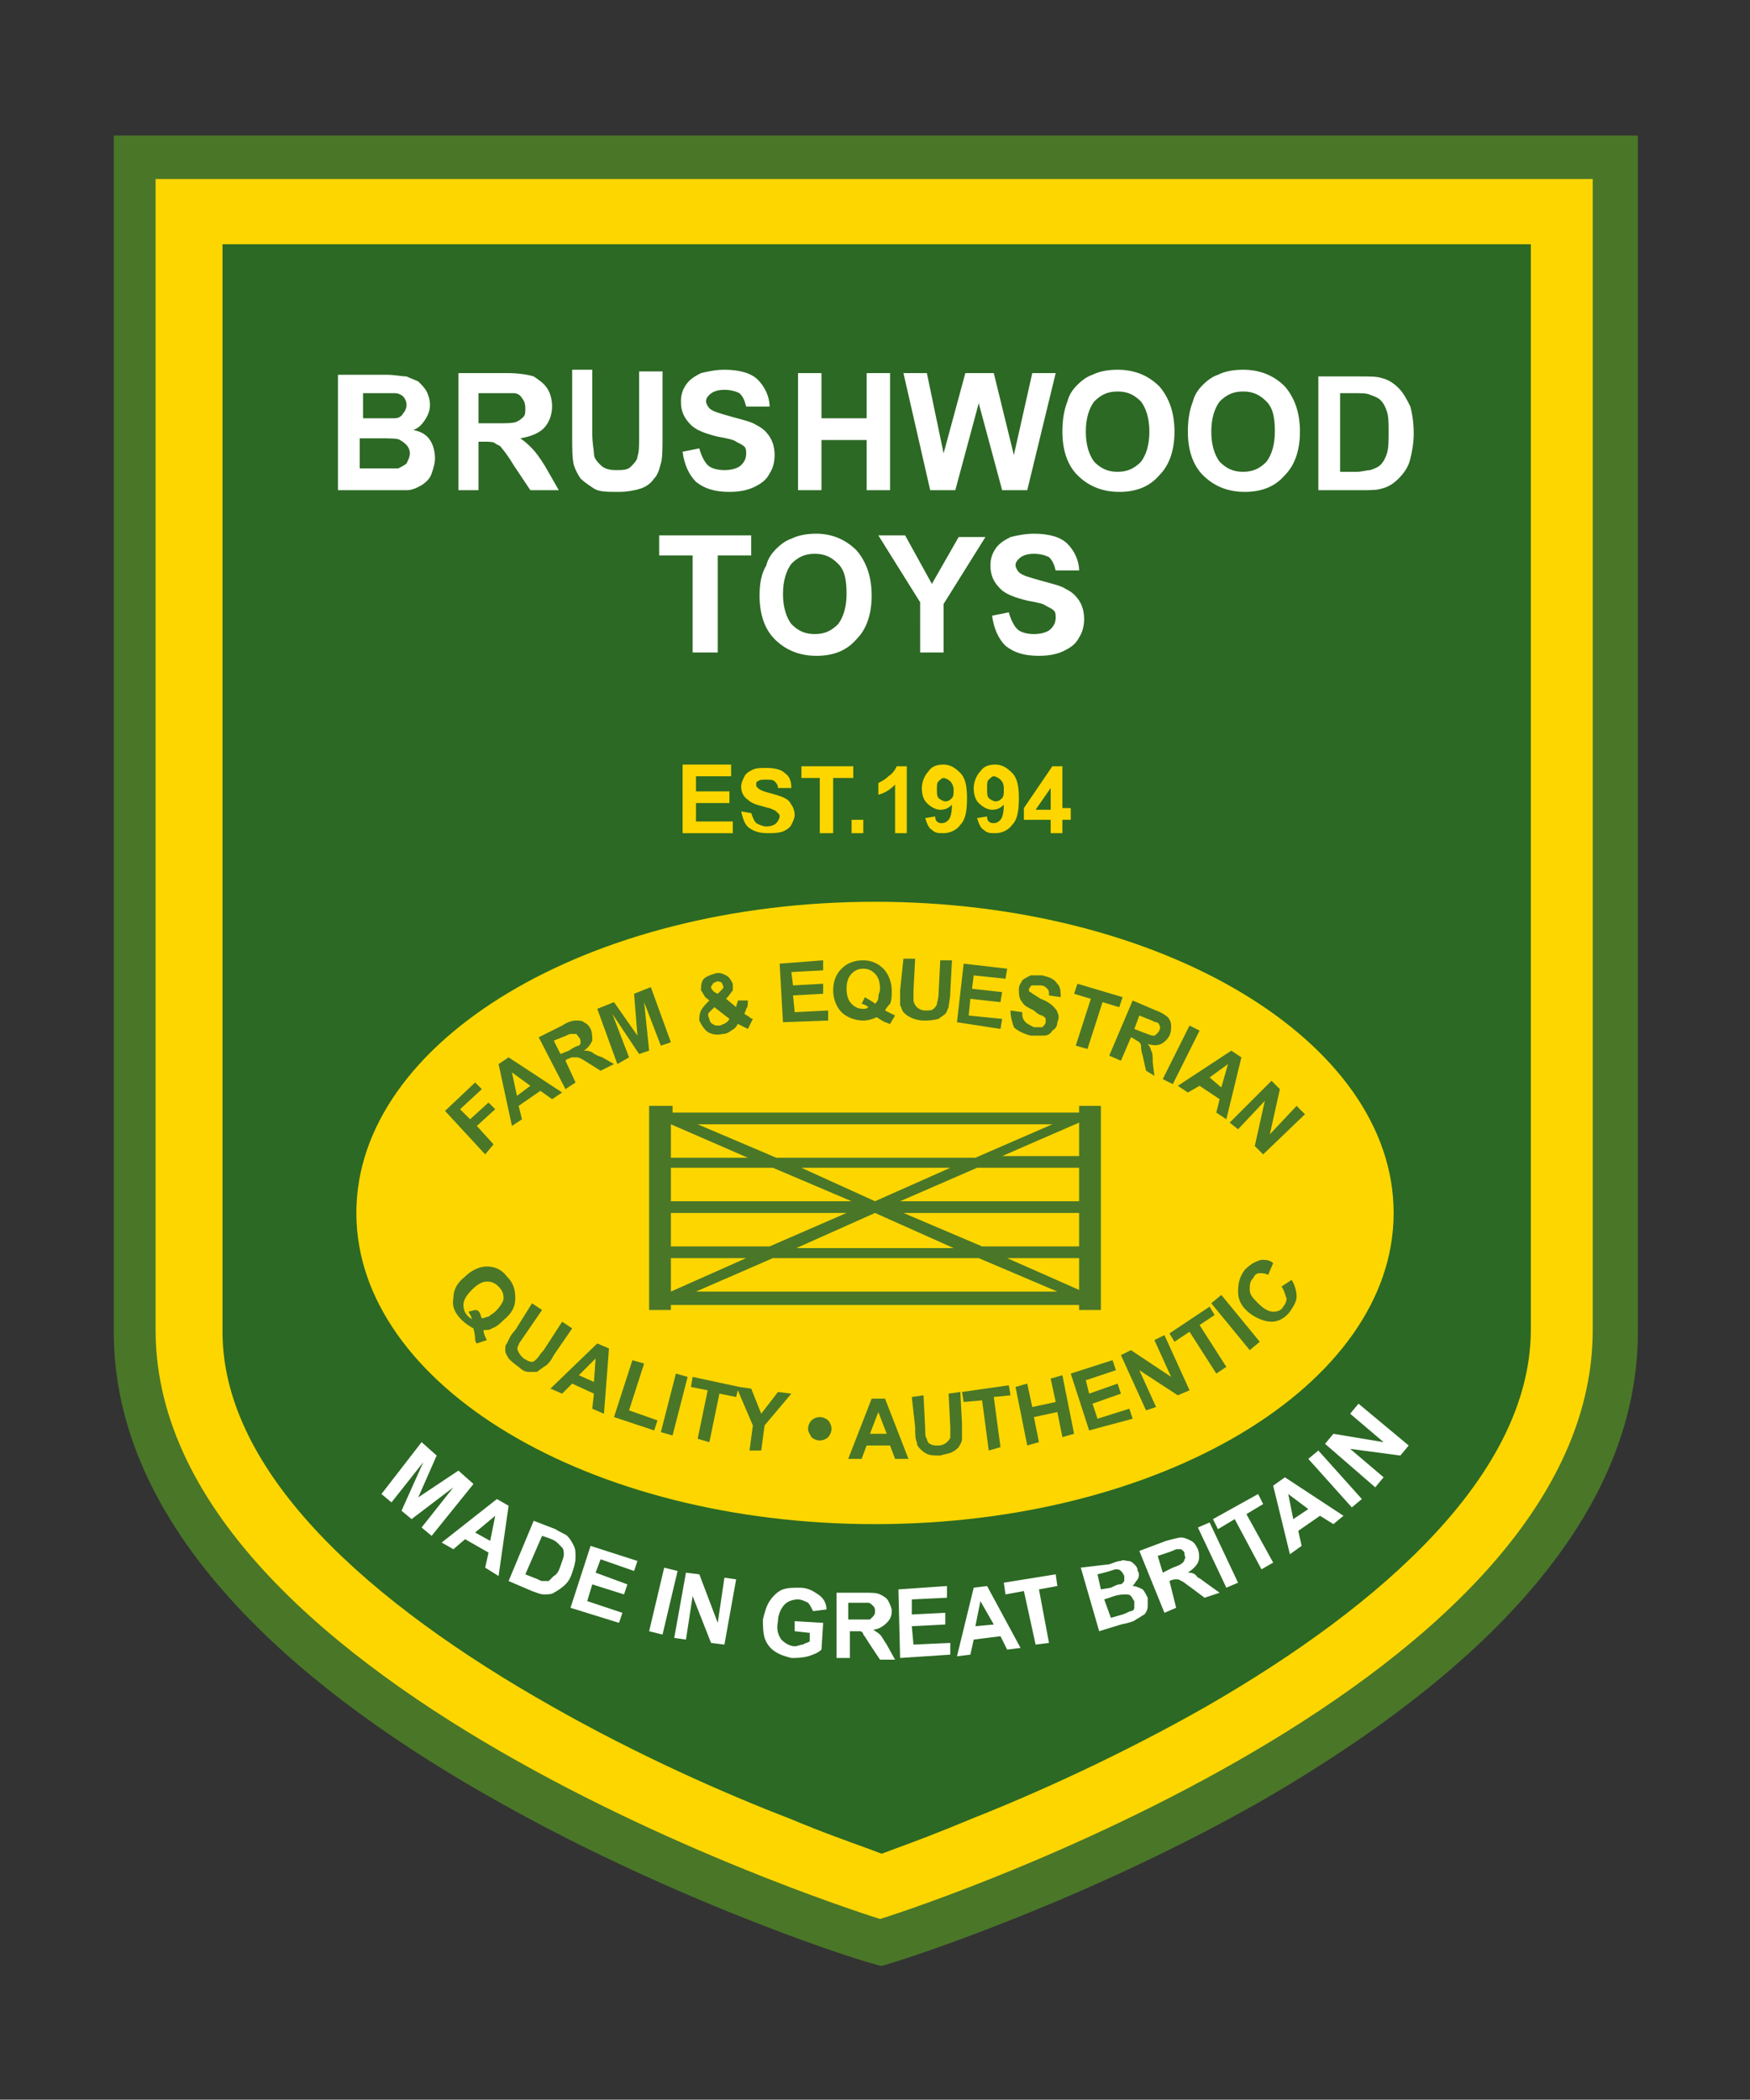
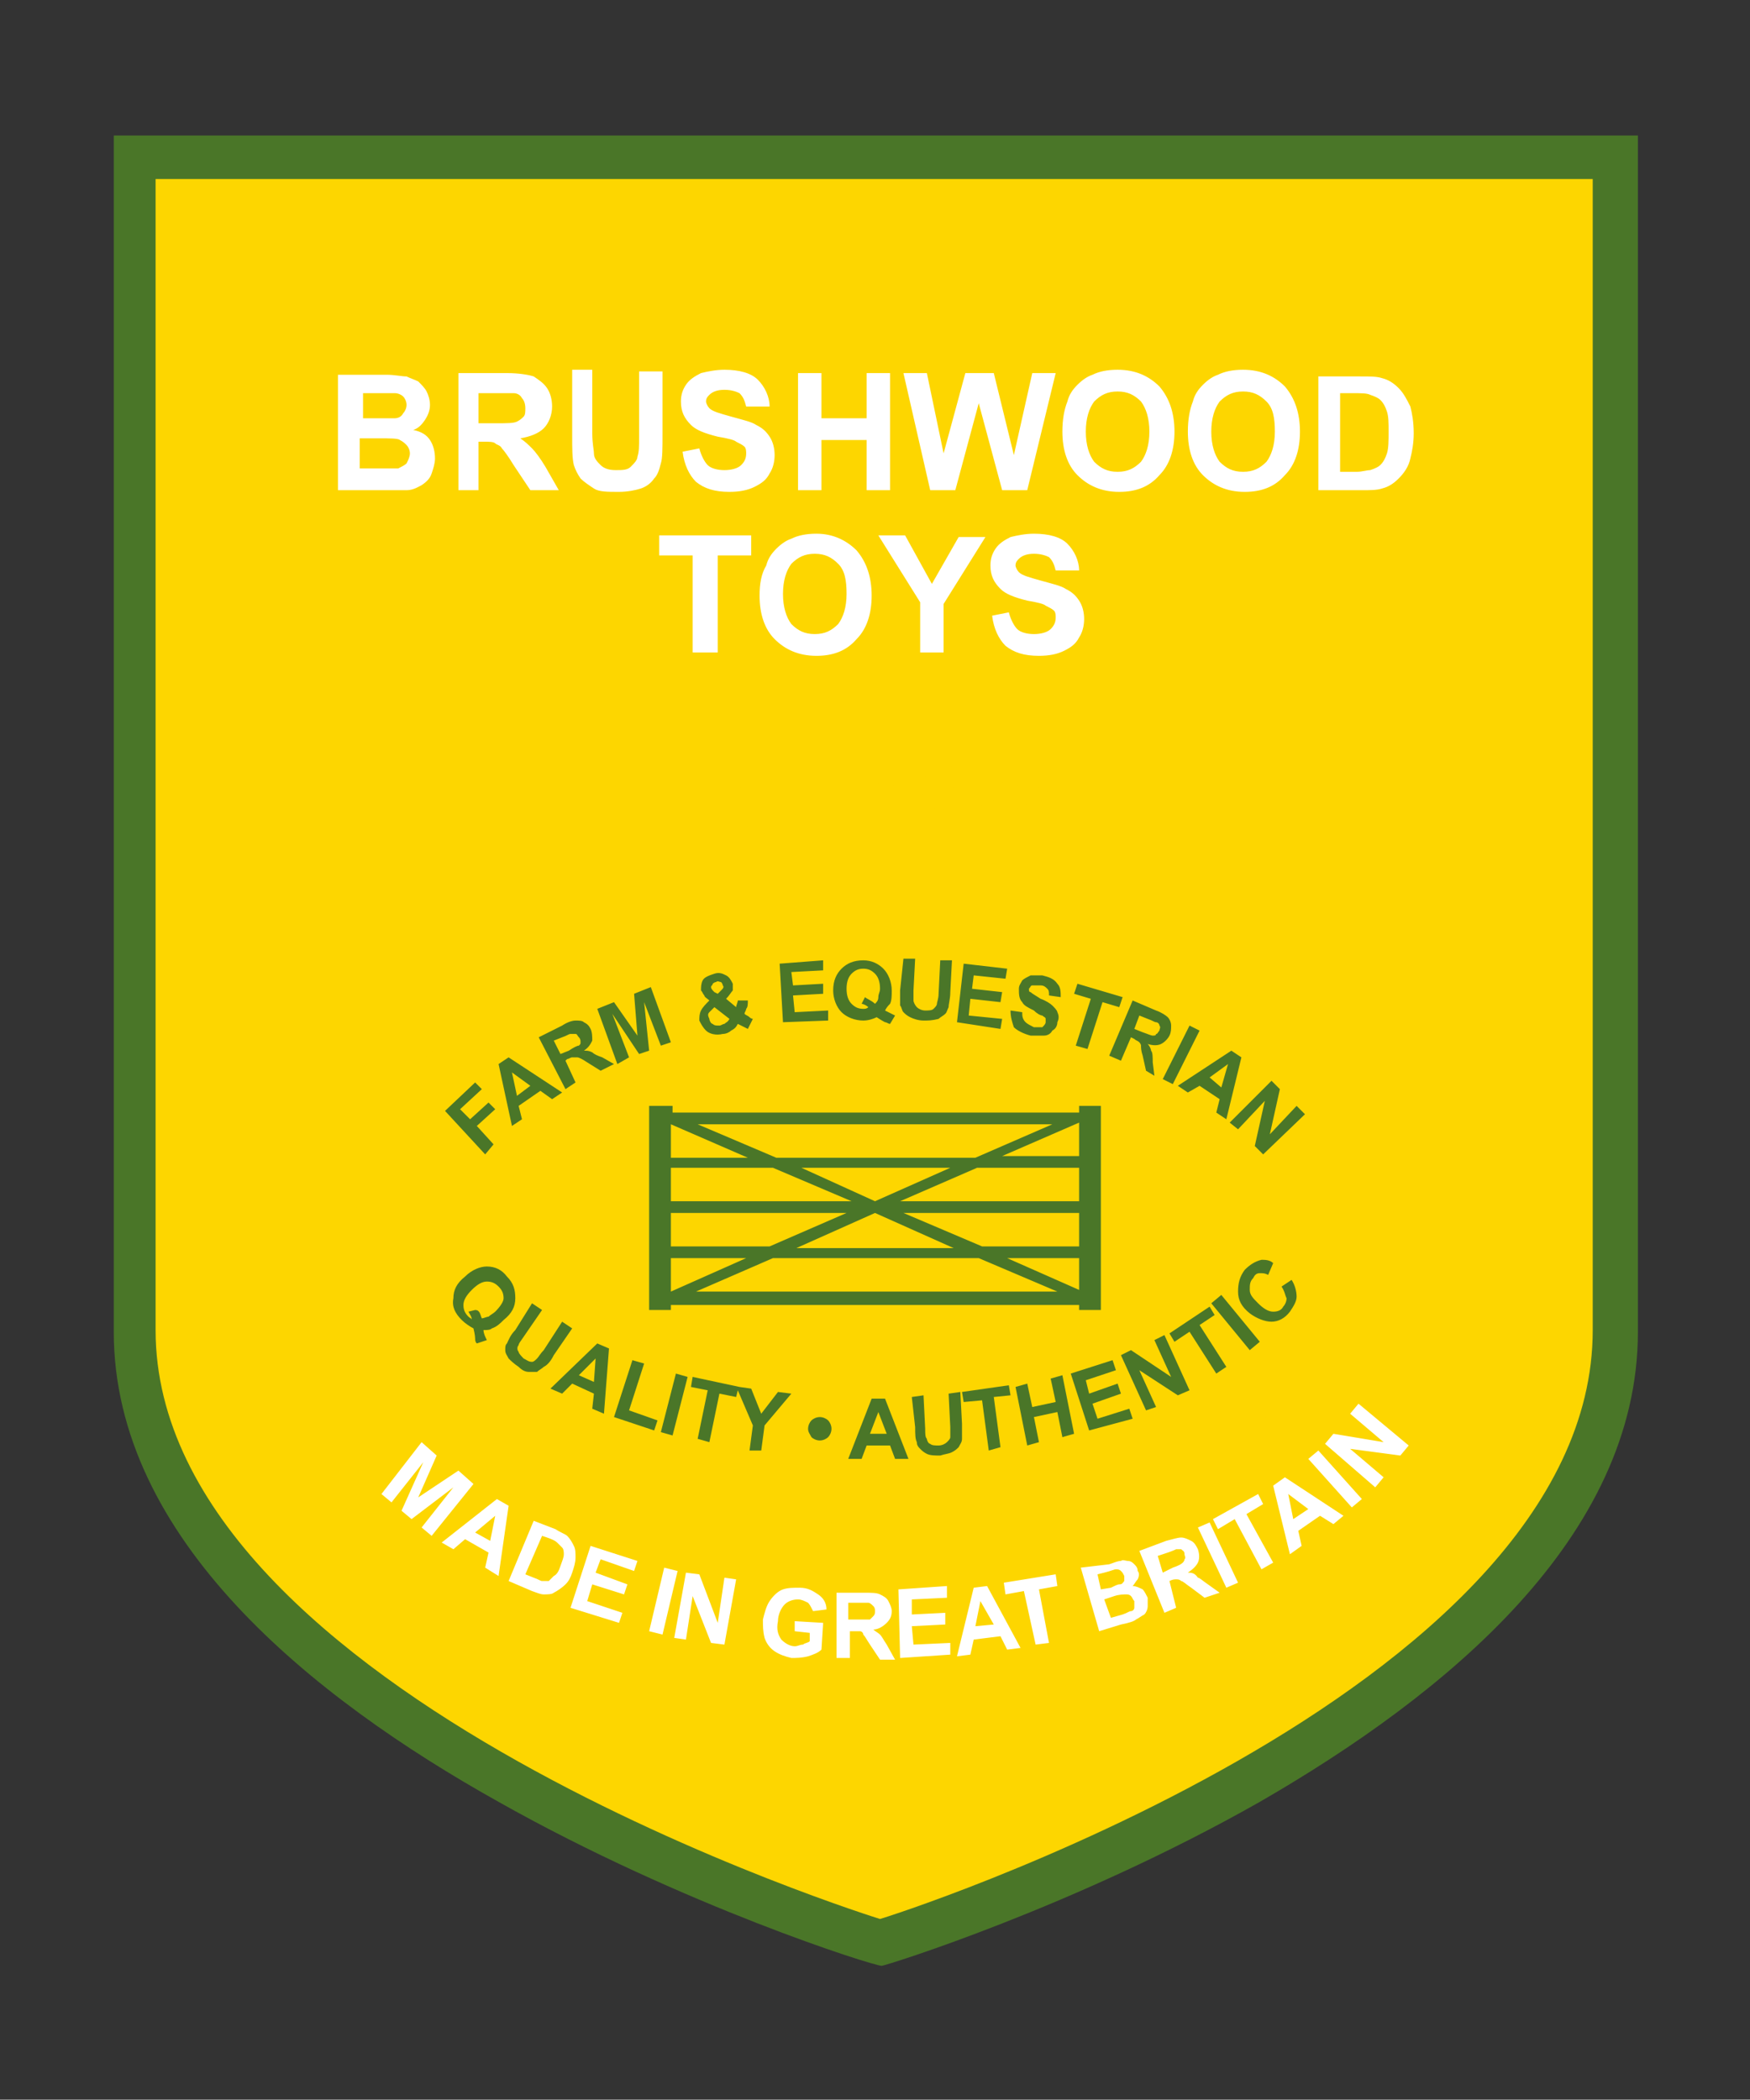
<svg xmlns="http://www.w3.org/2000/svg" version="1.1" x="0" y="0" width="104.6" height="125.5" viewBox="0 0 104.6 125.5" xml:space="preserve">
  <rect x="0" y="0" width="104.6" height="125.5" fill="#333333" stroke="none" />
  <style>.s0{fill:#4A7628;}.s1{fill:#FDD600;}.s2{fill:#FFF;}</style>
  <path d="M6.8 79.6V8.1h91.1l0 71.5c0 12.3-11.5 21.7-22.6 28.1 -11.1 6.3-22.4 9.8-22.6 9.8 -0.5 0-11.9-3.6-22.9-9.8C18.7 101.5 6.8 92 6.8 79.6" fill="#4A7628" />
  <path d="M9.4 10.7h85.8c0 25.6 0 36.6 0 68.8 0 21.8-42.5 35.2-42.6 35.2 0 0-43.3-13.4-43.3-35.2V10.7z" fill="#FDD600" />
-   <path d="M72.1 102c-5.1 2.9-10.2 5.2-14 6.7 -1.9 0.8-3.5 1.4-4.6 1.8l-0.8 0.3 -0.8-0.3c-1.1-0.4-2.8-1-4.7-1.8 -3.9-1.5-9.1-3.8-14.2-6.7 -10.8-6.1-19.7-13.9-19.7-22.4v-65h78.2l0 65C91.4 88.1 82.7 95.9 72.1 102" fill="#2C6924" />
  <path d="M21.3 72.5c0 10.3 13.9 18.6 31 18.6 17.1 0 31-8.3 31-18.6 0-10.3-13.9-18.6-31-18.6C35.2 53.9 21.3 62.2 21.3 72.5M57 47.2c0 0.2 0 0.4-0.1 0.5 -0.1 0.1-0.2 0.2-0.4 0.2 -0.1 0-0.3-0.1-0.4-0.2C56 47.6 56 47.4 56 47.2c0-0.3 0-0.4 0.1-0.5 0.1-0.1 0.2-0.2 0.3-0.2 0.1 0 0.3 0.1 0.4 0.2C56.9 46.8 57 47 57 47.2M62.8 48.4h-0.9l0.9-1.3V48.4zM58.4 48.9c0.1 0.3 0.2 0.6 0.4 0.7 0.2 0.2 0.4 0.2 0.7 0.2 0.4 0 0.8-0.2 1-0.5 0.3-0.3 0.4-0.8 0.4-1.6 0-0.7-0.1-1.2-0.4-1.5 -0.3-0.3-0.6-0.5-1-0.5 -0.4 0-0.7 0.1-0.9 0.4 -0.2 0.2-0.4 0.6-0.4 1 0 0.4 0.1 0.7 0.3 0.9 0.2 0.2 0.5 0.4 0.8 0.4 0.3 0 0.5-0.1 0.7-0.3 0 0.5-0.1 0.8-0.2 0.9 -0.1 0.1-0.2 0.2-0.4 0.2 -0.1 0-0.2 0-0.3-0.1 -0.1-0.1-0.1-0.2-0.1-0.3L58.4 48.9zM55.3 48.9c0.1 0.3 0.2 0.6 0.4 0.7 0.2 0.2 0.4 0.2 0.7 0.2 0.4 0 0.8-0.2 1-0.5 0.3-0.3 0.4-0.8 0.4-1.6 0-0.7-0.1-1.2-0.4-1.5 -0.3-0.3-0.6-0.5-1-0.5 -0.4 0-0.7 0.1-0.9 0.4 -0.2 0.2-0.4 0.6-0.4 1 0 0.4 0.1 0.7 0.3 0.9 0.2 0.2 0.5 0.4 0.8 0.4 0.3 0 0.5-0.1 0.7-0.3 0 0.5-0.1 0.8-0.2 0.9 -0.1 0.1-0.2 0.2-0.4 0.2 -0.1 0-0.2 0-0.3-0.1 -0.1-0.1-0.1-0.2-0.1-0.3L55.3 48.9zM54.2 49.8v-4h-0.6c-0.1 0.2-0.2 0.4-0.5 0.6 -0.2 0.2-0.4 0.3-0.6 0.4v0.7c0.4-0.1 0.7-0.3 1-0.6v2.9H54.2zM50.9 49.8h0.7v-0.8h-0.7V49.8zM49 49.8h0.8v-3.3h1.2v-0.7h-3.1v0.7H49V49.8zM44.3 48.5c0.1 0.4 0.2 0.8 0.5 1 0.3 0.2 0.6 0.3 1.1 0.3 0.3 0 0.6 0 0.9-0.1 0.2-0.1 0.4-0.2 0.5-0.4 0.1-0.2 0.2-0.4 0.2-0.6 0-0.2-0.1-0.5-0.2-0.6 -0.1-0.2-0.2-0.3-0.4-0.4 -0.2-0.1-0.5-0.2-0.9-0.3 -0.4-0.1-0.6-0.2-0.7-0.3 -0.1-0.1-0.1-0.1-0.1-0.2 0-0.1 0-0.2 0.1-0.2 0.1-0.1 0.3-0.1 0.5-0.1 0.2 0 0.4 0 0.5 0.1 0.1 0.1 0.2 0.2 0.2 0.4l0.8 0c0-0.4-0.1-0.7-0.4-0.9 -0.2-0.2-0.6-0.3-1.1-0.3 -0.3 0-0.6 0-0.8 0.1 -0.2 0.1-0.4 0.2-0.5 0.4 -0.1 0.2-0.2 0.4-0.2 0.6 0 0.3 0.1 0.6 0.4 0.8 0.2 0.2 0.5 0.3 0.9 0.4 0.3 0.1 0.5 0.1 0.6 0.2 0.1 0 0.2 0.1 0.3 0.2 0.1 0.1 0.1 0.1 0.1 0.2 0 0.1-0.1 0.3-0.2 0.4 -0.1 0.1-0.3 0.2-0.6 0.2 -0.2 0-0.4-0.1-0.6-0.2 -0.1-0.1-0.2-0.3-0.3-0.6L44.3 48.5zM40.8 49.8h3v-0.7h-2.2v-1.1h2v-0.7h-2v-0.9h2.1v-0.7h-2.9V49.8zM62.8 49.8h0.7V49h0.5v-0.7h-0.5v-2.5h-0.6l-1.7 2.5V49h1.6V49.8zM60 47.2c0 0.2 0 0.4-0.1 0.5 -0.1 0.1-0.2 0.2-0.4 0.2 -0.1 0-0.3-0.1-0.4-0.2 -0.1-0.1-0.1-0.3-0.1-0.6 0-0.3 0-0.4 0.1-0.5 0.1-0.1 0.2-0.2 0.3-0.2 0.1 0 0.3 0.1 0.4 0.2C60 46.8 60 47 60 47.2z" fill="#FDD600" />
  <path d="M72.4 25.8c0-0.8 0.2-1.4 0.5-1.8 0.4-0.4 0.8-0.6 1.4-0.6 0.6 0 1 0.2 1.4 0.6 0.4 0.4 0.5 1 0.5 1.8 0 0.8-0.2 1.4-0.5 1.8 -0.4 0.4-0.8 0.6-1.4 0.6 -0.6 0-1-0.2-1.4-0.6C72.6 27.2 72.4 26.6 72.4 25.8M64.9 25.8c0-0.8 0.2-1.4 0.5-1.8 0.4-0.4 0.8-0.6 1.4-0.6 0.6 0 1 0.2 1.4 0.6 0.3 0.4 0.5 1 0.5 1.8 0 0.8-0.2 1.4-0.5 1.8 -0.4 0.4-0.8 0.6-1.4 0.6 -0.6 0-1-0.2-1.4-0.6C65.1 27.2 64.9 26.6 64.9 25.8zM28.6 25.3v-1.8h1.1c0.6 0 0.9 0 1 0 0.2 0 0.4 0.1 0.5 0.3 0.1 0.1 0.2 0.3 0.2 0.6 0 0.2 0 0.4-0.1 0.5 -0.1 0.1-0.2 0.2-0.4 0.3 -0.2 0.1-0.6 0.1-1.3 0.1H28.6zM21.6 26.2h1.1c0.6 0 1.1 0 1.2 0.1 0.2 0.1 0.3 0.2 0.4 0.3 0.1 0.1 0.2 0.3 0.2 0.5 0 0.2-0.1 0.4-0.2 0.6 -0.1 0.1-0.3 0.2-0.5 0.3 -0.1 0-0.5 0-1 0h-1.3V26.2zM21.6 23.5h0.8c0.7 0 1.1 0 1.2 0 0.2 0 0.4 0.1 0.5 0.2 0.1 0.1 0.2 0.3 0.2 0.5 0 0.2-0.1 0.4-0.2 0.5C24 24.9 23.8 25 23.6 25c-0.1 0-0.5 0-1 0h-0.9V23.5zM46.8 35.5c0-0.8 0.2-1.4 0.5-1.8 0.4-0.4 0.8-0.6 1.4-0.6 0.6 0 1 0.2 1.4 0.6 0.4 0.4 0.5 1 0.5 1.8 0 0.8-0.2 1.4-0.5 1.8 -0.4 0.4-0.8 0.6-1.4 0.6 -0.6 0-1-0.2-1.4-0.6C47 36.9 46.8 36.3 46.8 35.5zM80.2 23.5h0.6c0.6 0 0.9 0 1.1 0.1 0.3 0.1 0.5 0.2 0.6 0.3 0.2 0.2 0.3 0.4 0.4 0.7 0.1 0.3 0.1 0.7 0.1 1.2 0 0.5 0 1-0.1 1.3 -0.1 0.3-0.2 0.5-0.4 0.7 -0.1 0.1-0.3 0.2-0.6 0.3 -0.2 0-0.5 0.1-0.8 0.1h-1V23.5zM71 25.8c0 1.1 0.3 2 0.9 2.6 0.6 0.6 1.4 1 2.5 1 1 0 1.8-0.3 2.4-1 0.6-0.6 0.9-1.5 0.9-2.6 0-1.1-0.3-2-0.9-2.7 -0.6-0.6-1.4-1-2.5-1 -0.6 0-1.1 0.1-1.5 0.3 -0.3 0.1-0.6 0.3-0.9 0.6 -0.3 0.3-0.5 0.6-0.6 1C71.1 24.5 71 25.1 71 25.8zM63.5 25.8c0 1.1 0.3 2 0.9 2.6 0.6 0.6 1.4 1 2.5 1 1 0 1.8-0.3 2.4-1 0.6-0.6 0.9-1.5 0.9-2.6 0-1.1-0.3-2-0.9-2.7 -0.6-0.6-1.4-1-2.5-1 -0.6 0-1.1 0.1-1.5 0.3 -0.3 0.1-0.6 0.3-0.9 0.6 -0.3 0.3-0.5 0.6-0.6 1C63.6 24.5 63.5 25.1 63.5 25.8zM55.6 29.3h1.5l1.4-5.2 1.4 5.2h1.5l1.7-7h-1.4l-1.1 4.9 -1.2-4.9h-1.7l-1.3 4.8 -1-4.8H54L55.6 29.3zM47.7 29.3h1.4v-3h2.7v3h1.4v-7h-1.4v2.7h-2.7v-2.7h-1.4V29.3zM40.8 27c0.1 0.8 0.4 1.4 0.8 1.8 0.5 0.4 1.1 0.6 2 0.6 0.6 0 1.1-0.1 1.5-0.3 0.4-0.2 0.7-0.4 0.9-0.8 0.2-0.3 0.3-0.7 0.3-1.1 0-0.4-0.1-0.8-0.3-1.1 -0.2-0.3-0.4-0.5-0.8-0.7 -0.3-0.2-0.8-0.3-1.5-0.5 -0.7-0.2-1.1-0.3-1.3-0.5 -0.1-0.1-0.2-0.3-0.2-0.4 0-0.2 0.1-0.3 0.2-0.4 0.2-0.2 0.5-0.3 0.9-0.3 0.4 0 0.7 0.1 0.9 0.2 0.2 0.2 0.3 0.4 0.4 0.8l1.4 0c0-0.6-0.3-1.2-0.7-1.6 -0.4-0.4-1.1-0.6-2-0.6 -0.5 0-1 0.1-1.4 0.2 -0.4 0.2-0.7 0.4-0.9 0.7 -0.2 0.3-0.3 0.6-0.3 1 0 0.6 0.2 1 0.6 1.4 0.3 0.3 0.8 0.5 1.6 0.7 0.6 0.1 1 0.2 1.1 0.3 0.2 0.1 0.4 0.2 0.5 0.3 0.1 0.1 0.1 0.3 0.1 0.4 0 0.3-0.1 0.5-0.3 0.7 -0.2 0.2-0.6 0.3-1 0.3 -0.4 0-0.8-0.1-1-0.3 -0.2-0.2-0.4-0.6-0.5-1L40.8 27zM34.2 22.3V26c0 0.8 0 1.4 0.1 1.8 0.1 0.3 0.2 0.5 0.4 0.8 0.2 0.2 0.5 0.4 0.8 0.6 0.3 0.2 0.8 0.2 1.5 0.2 0.5 0 1-0.1 1.3-0.2 0.3-0.1 0.6-0.3 0.8-0.6 0.2-0.2 0.3-0.5 0.4-0.9 0.1-0.3 0.1-0.9 0.1-1.8v-3.7h-1.4v3.9c0 0.6 0 0.9-0.1 1.2 0 0.2-0.2 0.4-0.4 0.6 -0.2 0.2-0.5 0.2-0.9 0.2 -0.4 0-0.7-0.1-0.9-0.3 -0.2-0.2-0.4-0.4-0.4-0.7 0-0.2-0.1-0.6-0.1-1.2v-3.8H34.2zM27.2 29.3h1.4v-2.9h0.3c0.3 0 0.6 0 0.7 0.1 0.1 0.1 0.3 0.1 0.4 0.3 0.1 0.1 0.4 0.5 0.7 1l1 1.5h1.7l-0.8-1.4c-0.3-0.5-0.6-0.9-0.8-1.1 -0.2-0.2-0.4-0.4-0.7-0.6 0.6-0.1 1.1-0.3 1.4-0.6 0.3-0.3 0.5-0.8 0.5-1.3 0-0.4-0.1-0.8-0.3-1.1 -0.2-0.3-0.5-0.5-0.8-0.7 -0.3-0.1-0.9-0.2-1.6-0.2h-2.9V29.3zM20.2 22.3v7h2.4c0.9 0 1.5 0 1.7 0 0.4 0 0.7-0.2 0.9-0.3 0.3-0.2 0.5-0.4 0.6-0.7 0.1-0.3 0.2-0.6 0.2-0.9 0-0.4-0.1-0.8-0.3-1.1 -0.2-0.3-0.5-0.5-1-0.6 0.3-0.1 0.5-0.3 0.7-0.6 0.2-0.3 0.3-0.6 0.3-0.9 0-0.3-0.1-0.6-0.2-0.8 -0.1-0.2-0.3-0.4-0.5-0.6 -0.2-0.1-0.5-0.2-0.7-0.3 -0.3 0-0.7-0.1-1.2-0.1H20.2zM59.3 36.8c0.1 0.8 0.4 1.4 0.8 1.8 0.5 0.4 1.1 0.6 2 0.6 0.6 0 1.1-0.1 1.5-0.3 0.4-0.2 0.7-0.4 0.9-0.8 0.2-0.3 0.3-0.7 0.3-1.1 0-0.4-0.1-0.8-0.3-1.1 -0.2-0.3-0.4-0.5-0.8-0.7 -0.3-0.2-0.8-0.3-1.5-0.5 -0.7-0.2-1.1-0.3-1.3-0.5 -0.1-0.1-0.2-0.3-0.2-0.4 0-0.2 0.1-0.3 0.2-0.4 0.2-0.2 0.5-0.3 0.9-0.3 0.4 0 0.7 0.1 0.9 0.2 0.2 0.2 0.3 0.4 0.4 0.8l1.4 0c0-0.6-0.3-1.2-0.7-1.6 -0.4-0.4-1.1-0.6-2-0.6 -0.5 0-1 0.1-1.4 0.2 -0.4 0.2-0.7 0.4-0.9 0.7 -0.2 0.3-0.3 0.6-0.3 1 0 0.6 0.2 1 0.6 1.4 0.3 0.3 0.8 0.5 1.6 0.7 0.6 0.1 1 0.2 1.1 0.3 0.2 0.1 0.4 0.2 0.5 0.3 0.1 0.1 0.1 0.3 0.1 0.4 0 0.3-0.1 0.5-0.3 0.7 -0.2 0.2-0.6 0.3-1 0.3 -0.4 0-0.8-0.1-1-0.3 -0.2-0.2-0.4-0.6-0.5-1L59.3 36.8zM55 39h1.4v-2.9l2.5-4h-1.6l-1.6 2.8L54.1 32h-1.6l2.5 4V39zM45.4 35.6c0 1.1 0.3 2 0.9 2.6 0.6 0.6 1.4 1 2.5 1 1 0 1.8-0.3 2.4-1 0.6-0.6 0.9-1.5 0.9-2.6 0-1.1-0.3-2-0.9-2.7 -0.6-0.6-1.4-1-2.4-1 -0.6 0-1.1 0.1-1.5 0.3 -0.3 0.1-0.6 0.3-0.9 0.6 -0.3 0.3-0.5 0.6-0.6 1C45.5 34.3 45.4 34.9 45.4 35.6zM41.5 39h1.4v-5.8h2V32h-5.5v1.2h2V39zM78.8 22.3v7h2.6c0.5 0 0.9 0 1.2-0.1 0.4-0.1 0.7-0.3 1-0.6 0.3-0.3 0.6-0.7 0.7-1.2 0.1-0.4 0.2-0.9 0.2-1.5 0-0.7-0.1-1.2-0.2-1.6 -0.2-0.4-0.4-0.8-0.7-1.1 -0.3-0.3-0.6-0.5-1-0.6 -0.3-0.1-0.7-0.1-1.3-0.1H78.8zM29.3 92.1l-0.9-0.5 1.2-1L29.3 92.1zM32.4 91.8l0.3 0.1c0.3 0.1 0.5 0.2 0.6 0.3 0.1 0.1 0.2 0.2 0.3 0.3 0.1 0.1 0.1 0.3 0.1 0.4 0 0.2-0.1 0.4-0.2 0.7 -0.1 0.3-0.2 0.5-0.4 0.6 -0.1 0.1-0.2 0.2-0.3 0.3 -0.1 0-0.2 0-0.4 0 -0.1 0-0.2-0.1-0.5-0.2l-0.5-0.2L32.4 91.8zM50.7 96.8v-1h0.6c0.3 0 0.5 0 0.6 0 0.1 0 0.2 0.1 0.3 0.2 0.1 0.1 0.1 0.2 0.1 0.3 0 0.1 0 0.2-0.1 0.3 -0.1 0.1-0.1 0.1-0.2 0.2 -0.1 0-0.3 0-0.7 0H50.7zM59.4 97.1l-1.1 0.1 0.3-1.5L59.4 97.1zM65.6 94.1L66 94c0.4-0.1 0.6-0.2 0.7-0.2 0.1 0 0.2 0 0.3 0.1 0.1 0.1 0.1 0.1 0.2 0.3 0 0.1 0 0.2 0 0.3 -0.1 0.1-0.1 0.2-0.3 0.2 -0.1 0-0.3 0.1-0.5 0.2L65.8 95 65.6 94.1zM66 95.6l0.6-0.2c0.3-0.1 0.6-0.1 0.7-0.1 0.1 0 0.2 0 0.3 0.1 0.1 0.1 0.1 0.2 0.2 0.3 0 0.1 0 0.3 0 0.4 0 0.1-0.1 0.2-0.2 0.2 -0.1 0-0.2 0.1-0.5 0.2l-0.7 0.2L66 95.6zM69.5 94L69.2 93l0.6-0.2c0.3-0.1 0.5-0.2 0.5-0.2 0.1 0 0.2 0 0.3 0 0.1 0.1 0.2 0.1 0.2 0.3 0 0.1 0.1 0.2 0 0.3 0 0.1-0.1 0.2-0.1 0.2 -0.1 0.1-0.3 0.2-0.6 0.3L69.5 94zM78.2 90.2l-0.9 0.6L77 89.3 78.2 90.2zM82.2 88.9l0.5-0.6 -2-1.7 3 0.4 0.5-0.6 -3-2.5 -0.5 0.6 2 1.7 -3-0.5 -0.5 0.6L82.2 88.9zM22.8 89.3l0.6 0.5 1.9-2.4 -1.3 2.9 0.6 0.5 2.5-1.9 -1.9 2.4 0.6 0.5 2.5-3.1 -0.9-0.8L25 89.5l1.1-2.5 -0.9-0.8L22.8 89.3zM29.8 94.2l0.6-4.2 -0.7-0.4 -3.3 2.6 0.7 0.4 0.7-0.6 1.4 0.8 -0.2 0.9L29.8 94.2zM31.9 90.9l-1.5 3.6 1.4 0.6c0.3 0.1 0.5 0.2 0.7 0.2 0.2 0 0.5 0 0.6-0.1 0.2-0.1 0.5-0.3 0.7-0.5 0.2-0.2 0.3-0.4 0.4-0.7 0.1-0.3 0.2-0.6 0.2-0.9 0-0.3 0-0.5-0.1-0.7 -0.1-0.2-0.2-0.4-0.4-0.6 -0.1-0.1-0.4-0.2-0.7-0.4L31.9 90.9zM34.1 96.1L37 97l0.2-0.6 -2.1-0.7 0.3-1 1.9 0.6 0.2-0.6L35.6 94l0.3-0.8 2 0.7 0.2-0.6 -2.8-0.9L34.1 96.1zM38.8 97.5l0.8 0.2 0.9-3.8 -0.8-0.2L38.8 97.5zM40.3 97.9l0.7 0.1 0.4-2.6 1.1 2.8 0.8 0.1 0.7-3.9 -0.7-0.1L42.9 97l-1.1-2.9L41 94 40.3 97.9zM47.5 97.5l0.9 0.1 0 0.5c-0.1 0.1-0.3 0.1-0.4 0.2 -0.2 0-0.3 0.1-0.5 0.1 -0.3 0-0.6-0.2-0.8-0.4 -0.2-0.3-0.3-0.6-0.2-1.1 0-0.4 0.2-0.8 0.4-1 0.2-0.2 0.5-0.3 0.8-0.3 0.2 0 0.4 0.1 0.6 0.2 0.1 0.1 0.2 0.3 0.3 0.5l0.8-0.1c0-0.4-0.2-0.7-0.5-0.9 -0.3-0.2-0.6-0.4-1.1-0.4 -0.4 0-0.7 0-1 0.1 -0.3 0.1-0.6 0.4-0.8 0.7 -0.2 0.3-0.3 0.7-0.4 1.1 0 0.4 0 0.7 0.1 1.1 0.1 0.3 0.3 0.6 0.6 0.8 0.3 0.2 0.6 0.3 1 0.4 0.3 0 0.6 0 1-0.1 0.3-0.1 0.6-0.2 0.8-0.4l0.1-1.6 -1.7-0.1L47.5 97.5zM50 99.1h0.8v-1.6h0.2c0.2 0 0.3 0 0.4 0 0.1 0 0.2 0.1 0.2 0.2 0.1 0.1 0.2 0.3 0.4 0.6l0.6 0.9h0.9L53 98.3c-0.2-0.3-0.3-0.5-0.4-0.6 -0.1-0.1-0.3-0.2-0.4-0.3 0.3 0 0.6-0.2 0.8-0.4 0.2-0.2 0.3-0.4 0.3-0.7 0-0.2-0.1-0.4-0.2-0.6 -0.1-0.2-0.3-0.3-0.5-0.4 -0.2-0.1-0.5-0.1-0.9-0.1H50V99.1zM53.8 99.1l3-0.2 0-0.7 -2.2 0.1 -0.1-1.1 2-0.1 0-0.7 -2 0.1 0-0.9 2.1-0.1 0-0.7 -2.9 0.2L53.8 99.1zM61 98.5l-2-3.7 -0.8 0.1 -1 4.1 0.8-0.1 0.2-0.9 1.6-0.2 0.4 0.8L61 98.5zM61.9 98.3l0.8-0.1L62.1 95l1.1-0.2 -0.1-0.7 -3.1 0.5 0.1 0.7 1.1-0.2L61.9 98.3zM64.6 93.7l1.1 3.8 1.3-0.4c0.5-0.1 0.8-0.2 0.9-0.3 0.2-0.1 0.3-0.2 0.5-0.3 0.1-0.1 0.2-0.3 0.2-0.5 0-0.2 0-0.4 0-0.5 -0.1-0.2-0.2-0.4-0.3-0.5 -0.2-0.1-0.4-0.2-0.6-0.2 0.1-0.1 0.2-0.3 0.3-0.4 0.1-0.2 0.1-0.4 0-0.5 0-0.2-0.1-0.3-0.2-0.4 -0.1-0.1-0.2-0.2-0.4-0.2 -0.1 0-0.3-0.1-0.4 0 -0.2 0-0.4 0.1-0.7 0.2L64.6 93.7zM69.6 96.4l0.7-0.3 -0.4-1.6c0.2-0.1 0.3-0.1 0.4-0.1 0.1 0 0.2 0 0.3 0.1 0.1 0 0.3 0.2 0.6 0.4l0.8 0.6 0.9-0.3 -0.7-0.5c-0.3-0.2-0.5-0.4-0.6-0.4C71.4 94 71.2 94 71 94c0.3-0.2 0.5-0.4 0.6-0.6 0.1-0.2 0.1-0.5 0-0.8 -0.1-0.2-0.2-0.4-0.4-0.5 -0.2-0.1-0.4-0.2-0.6-0.2 -0.2 0-0.5 0.1-0.9 0.2l-1.6 0.6L69.6 96.4zM73.3 94.9l0.7-0.3L72.3 91l-0.7 0.3L73.3 94.9zM75.4 93.8l0.7-0.4 -1.6-2.9 1-0.6 -0.3-0.6 -2.7 1.5 0.3 0.6 1-0.6L75.4 93.8zM80.3 90.6l-3.5-2.3 -0.7 0.5 1 4.1 0.7-0.5 -0.2-0.9 1.3-0.9 0.8 0.5L80.3 90.6zM80.8 90.1l0.6-0.5 -2.6-2.9 -0.6 0.5L80.8 90.1z" fill="#FFF" />
  <path d="M46.2 75.2l-4.6 2h21.6l-4.7-2H46.2zM52.3 72.5l-4.7 2.1h9.4L52.3 72.5 52.3 72.5zM58.3 69.2l4.6-2H41.7l4.7 2H58.3zM52.3 71.8l4.5-2h-8.9L52.3 71.8zM64.5 75.2h-4.3l4.3 1.9V75.2zM64.5 72.5H54l4.7 2h5.8V72.5zM64.5 69.8h-6.1l-4.6 2h10.7V69.8zM64.5 67.1l-4.6 2h4.6V67.1zM40.1 75.2v2l4.5-2H40.1zM40.1 72.5v2h5.9l4.6-2H40.1zM40.1 69.8v2h10.8l-4.7-2H40.1zM40.1 67.2v2h4.6L40.1 67.2zM38.9 66.1h1.3v0.4h24.2l0.1 0v-0.4h1.3v12.2h-1.3v-0.3H40.1v0.3h-1.3V66.1zM74.7 80.7l-2.3-2.8 0.6-0.5 2.3 2.8L74.7 80.7zM72.7 82.1l-1.6-2.5 -0.9 0.6 -0.3-0.5 2.4-1.6 0.3 0.5 -0.9 0.6 1.6 2.5L72.7 82.1zM68.5 84.3L67 81l0.6-0.3 2.4 1.6 -1-2.2 0.6-0.3 1.5 3.3 -0.7 0.3 -2.3-1.5 1 2.2L68.5 84.3zM65.1 85.5L64 82.1l2.5-0.8 0.2 0.6 -1.8 0.6 0.2 0.8 1.7-0.6 0.2 0.6 -1.7 0.6 0.3 0.9 1.9-0.6 0.2 0.6L65.1 85.5zM61.4 86.4l-0.7-3.5 0.7-0.2 0.3 1.4 1.4-0.3 -0.3-1.4 0.7-0.2 0.7 3.5 -0.7 0.2 -0.3-1.5 -1.4 0.3 0.3 1.5L61.4 86.4zM59.1 86.7l-0.4-3 -1.1 0.1 -0.1-0.6 2.8-0.4 0.1 0.6 -1 0.1 0.4 3L59.1 86.7zM54.5 83.5l0.7-0.1 0.1 2c0 0.3 0 0.5 0.1 0.6 0 0.1 0.1 0.3 0.2 0.3 0.1 0.1 0.3 0.1 0.5 0.1 0.2 0 0.4-0.1 0.5-0.2 0.1-0.1 0.2-0.2 0.2-0.3 0-0.1 0-0.3 0-0.6l-0.1-2 0.7-0.1 0.1 1.9c0 0.4 0 0.7 0 0.9 0 0.2-0.1 0.3-0.2 0.5 -0.1 0.1-0.2 0.2-0.4 0.3 -0.2 0.1-0.4 0.1-0.7 0.2 -0.3 0-0.6 0-0.8-0.1 -0.2-0.1-0.3-0.2-0.4-0.3 -0.1-0.1-0.2-0.2-0.2-0.4 -0.1-0.2-0.1-0.5-0.1-0.9L54.5 83.5zM53 85.7l-0.5-1.3L52 85.7H53zM54.3 87.2h-0.8l-0.3-0.8h-1.4l-0.3 0.8h-0.8l1.4-3.6h0.8L54.3 87.2zM49.7 85.4c0 0.2-0.1 0.4-0.2 0.5 -0.1 0.1-0.3 0.2-0.5 0.2 -0.2 0-0.4-0.1-0.5-0.2 -0.1-0.2-0.2-0.3-0.2-0.5 0-0.2 0.1-0.4 0.2-0.5 0.1-0.1 0.3-0.2 0.5-0.2 0.2 0 0.4 0.1 0.5 0.2C49.6 85 49.7 85.2 49.7 85.4zM44.8 86.7l0.2-1.5 -0.9-2.1L44 83.5l-1-0.2 -0.6 2.9 -0.7-0.2 0.6-2.9 -1-0.2 0.1-0.6 2.8 0.6 0.7 0.1 0.6 1.5 1-1.3 0.8 0.1 -1.6 1.9 -0.2 1.5L44.8 86.7zM39.5 85.6l0.9-3.5 0.7 0.2 -0.9 3.5L39.5 85.6zM36.7 84.7l1.1-3.4 0.7 0.2 -0.9 2.8 1.7 0.6 -0.2 0.6L36.7 84.7zM35.5 82.6l0.1-1.4 -1 1L35.5 82.6zM36.1 84.5l-0.7-0.3 0.1-0.9 -1.3-0.6 -0.6 0.6 -0.7-0.3 2.8-2.7 0.7 0.3L36.1 84.5zM31.8 77.9l0.6 0.4 -1.1 1.6c-0.2 0.3-0.3 0.4-0.3 0.5 -0.1 0.1-0.1 0.3 0 0.4 0 0.1 0.2 0.3 0.3 0.4 0.2 0.1 0.3 0.2 0.5 0.2 0.1 0 0.2-0.1 0.3-0.2 0.1-0.1 0.2-0.3 0.4-0.5l1.1-1.7 0.6 0.4 -1.1 1.6c-0.2 0.4-0.4 0.6-0.6 0.7 -0.1 0.1-0.3 0.2-0.4 0.3 -0.2 0-0.3 0-0.5 0 -0.2 0-0.4-0.1-0.6-0.3 -0.3-0.2-0.5-0.4-0.6-0.5 -0.1-0.2-0.2-0.3-0.2-0.5 0-0.2 0-0.3 0.1-0.4 0.1-0.2 0.2-0.5 0.5-0.8L31.8 77.9zM28.8 78.8c0.1 0 0.3-0.1 0.4-0.1 0.1-0.1 0.3-0.2 0.4-0.3 0.3-0.3 0.5-0.6 0.5-0.8 0-0.3-0.1-0.5-0.3-0.7 -0.2-0.2-0.4-0.3-0.7-0.3 -0.3 0-0.6 0.2-0.9 0.5 -0.3 0.3-0.5 0.6-0.5 0.9 0 0.3 0.1 0.5 0.3 0.7 0.1 0.1 0.2 0.1 0.2 0.2 0-0.2-0.1-0.3-0.2-0.5l0.4-0.1C28.7 78.3 28.7 78.6 28.8 78.8zM28.9 79.5c0 0.2 0.1 0.4 0.2 0.6l-0.6 0.2c-0.1-0.1-0.1-0.2-0.1-0.3 0 0 0-0.2-0.1-0.6 -0.2-0.1-0.5-0.3-0.7-0.5 -0.4-0.4-0.6-0.8-0.5-1.3 0-0.5 0.2-0.9 0.7-1.3 0.4-0.4 0.9-0.6 1.3-0.6 0.5 0 0.9 0.2 1.2 0.6 0.4 0.4 0.5 0.8 0.5 1.3 0 0.5-0.2 0.9-0.7 1.3 -0.2 0.2-0.4 0.4-0.7 0.5C29.3 79.5 29.1 79.5 28.9 79.5zM76.6 76.9l0.6-0.4c0.2 0.3 0.3 0.7 0.3 1 0 0.3-0.2 0.6-0.4 0.9C76.8 78.8 76.4 79 76 79c-0.4 0-0.9-0.2-1.3-0.5 -0.5-0.4-0.7-0.8-0.7-1.3 0-0.5 0.1-0.9 0.4-1.3 0.3-0.3 0.6-0.5 1-0.6 0.2 0 0.5 0 0.7 0.2l-0.3 0.7c-0.2-0.1-0.3-0.1-0.5-0.1 -0.2 0-0.3 0.1-0.4 0.3 -0.2 0.2-0.2 0.4-0.2 0.7 0 0.3 0.2 0.5 0.5 0.8 0.3 0.3 0.6 0.5 0.9 0.5 0.3 0 0.5-0.1 0.6-0.3 0.1-0.1 0.2-0.3 0.2-0.5C76.8 77.4 76.8 77.2 76.6 76.9zM73.5 67.1l2.5-2.5 0.5 0.5 -0.6 2.7 1.6-1.7 0.5 0.5L75.5 69 75 68.5l0.6-2.7L74 67.5 73.5 67.1zM73 65l0.4-1.4 -1.1 0.8L73 65zM73.3 66.9l-0.6-0.4 0.2-0.8 -1.2-0.8L71 65.3l-0.6-0.4 3.2-2.1 0.6 0.4L73.3 66.9zM69.5 64.5l1.6-3.2 0.6 0.3 -1.6 3.2L69.5 64.5zM67.8 61.5l0.5 0.2c0.3 0.1 0.5 0.2 0.6 0.2 0.1 0 0.2 0 0.2-0.1 0.1 0 0.1-0.1 0.2-0.2 0-0.1 0.1-0.2 0-0.3 0-0.1-0.1-0.2-0.2-0.2 -0.1 0-0.2-0.1-0.5-0.2l-0.5-0.2L67.8 61.5zM66.3 63.1l1.4-3.3 1.4 0.6c0.3 0.1 0.6 0.3 0.7 0.4 0.1 0.1 0.2 0.3 0.2 0.5 0 0.2 0 0.4-0.1 0.6 -0.1 0.2-0.3 0.4-0.5 0.5 -0.2 0.1-0.5 0.1-0.8 0 0.1 0.1 0.2 0.3 0.2 0.4 0.1 0.1 0.1 0.4 0.1 0.7l0.1 0.8L68.5 64l-0.2-0.9c-0.1-0.3-0.1-0.5-0.1-0.6 0-0.1-0.1-0.2-0.1-0.2 -0.1-0.1-0.2-0.1-0.3-0.2L67.6 62 67 63.4 66.3 63.1zM64.3 62.5l0.9-2.8 -1-0.3 0.2-0.6 2.7 0.8 -0.2 0.6 -1-0.3L65 62.7 64.3 62.5zM60.4 60.4l0.7 0.1c0 0.2 0 0.4 0.2 0.6 0.1 0.1 0.3 0.2 0.5 0.3 0.2 0 0.4 0 0.5 0 0.1-0.1 0.2-0.2 0.2-0.3 0-0.1 0-0.2 0-0.2 0-0.1-0.1-0.1-0.2-0.2 -0.1 0-0.3-0.1-0.5-0.3 -0.4-0.2-0.6-0.3-0.7-0.5 -0.2-0.2-0.2-0.5-0.2-0.8 0-0.2 0.1-0.3 0.2-0.5 0.1-0.1 0.3-0.2 0.5-0.3 0.2 0 0.4 0 0.7 0 0.4 0.1 0.7 0.2 0.9 0.5 0.2 0.2 0.2 0.5 0.2 0.8l-0.7-0.1c0-0.2 0-0.3-0.1-0.4 -0.1-0.1-0.2-0.2-0.4-0.2 -0.2 0-0.4 0-0.5 0 -0.1 0-0.1 0.1-0.2 0.2 0 0.1 0 0.2 0.1 0.2 0.1 0.1 0.3 0.2 0.6 0.4 0.3 0.1 0.6 0.3 0.7 0.4 0.1 0.1 0.3 0.3 0.3 0.4 0.1 0.2 0.1 0.4 0 0.6 0 0.2-0.1 0.4-0.3 0.5 -0.1 0.2-0.3 0.3-0.5 0.3 -0.2 0-0.5 0-0.8 0 -0.4-0.1-0.8-0.3-1-0.5C60.5 61.1 60.4 60.8 60.4 60.4zM57.2 61.1l0.4-3.5 2.6 0.3 -0.1 0.6 -1.9-0.2 -0.1 0.8 1.8 0.2 -0.1 0.6 -1.8-0.2 -0.1 1 2 0.2 -0.1 0.6L57.2 61.1zM54 57.3l0.7 0 -0.1 1.9c0 0.3 0 0.5 0 0.6 0 0.1 0.1 0.3 0.2 0.4 0.1 0.1 0.3 0.2 0.5 0.2 0.2 0 0.4 0 0.5-0.1 0.1-0.1 0.2-0.2 0.2-0.3 0-0.1 0.1-0.3 0.1-0.6l0.1-2 0.7 0 -0.1 1.9c0 0.4-0.1 0.7-0.1 0.9 -0.1 0.2-0.1 0.3-0.2 0.4 -0.1 0.1-0.3 0.2-0.4 0.3C55.7 61 55.5 61 55.2 61c-0.3 0-0.6-0.1-0.8-0.2 -0.2-0.1-0.3-0.2-0.4-0.3 -0.1-0.1-0.1-0.3-0.2-0.4 0-0.2 0-0.5 0-0.9L54 57.3zM52.3 60c0.1-0.1 0.2-0.2 0.2-0.4 0-0.2 0.1-0.3 0.1-0.5 0-0.4-0.1-0.7-0.3-0.9 -0.2-0.2-0.4-0.3-0.7-0.3 -0.3 0-0.5 0.1-0.7 0.3 -0.2 0.2-0.3 0.5-0.3 0.9 0 0.4 0.1 0.7 0.3 0.9 0.2 0.2 0.4 0.3 0.7 0.3 0.1 0 0.2 0 0.3-0.1 -0.1-0.1-0.3-0.2-0.4-0.2l0.2-0.4C51.8 59.7 52.1 59.8 52.3 60zM52.9 60.4c0.2 0.1 0.4 0.2 0.6 0.3l-0.3 0.5c-0.1 0-0.2-0.1-0.3-0.1 0 0-0.2-0.1-0.5-0.3 -0.2 0.1-0.5 0.2-0.8 0.2 -0.5 0-1-0.2-1.3-0.5 -0.3-0.3-0.5-0.8-0.5-1.3 0-0.6 0.2-1 0.5-1.3 0.3-0.3 0.7-0.5 1.3-0.5 0.5 0 0.9 0.2 1.2 0.5 0.3 0.3 0.5 0.8 0.5 1.3 0 0.3 0 0.6-0.1 0.8C53.1 60.1 53 60.2 52.9 60.4zM46.8 61.1l-0.2-3.5 2.6-0.2 0 0.6 -1.9 0.1 0.1 0.8 1.8-0.1 0 0.6 -1.8 0.1 0.1 1 2-0.1 0 0.6L46.8 61.1zM42.7 60.2c-0.1 0.1-0.2 0.2-0.3 0.3 -0.1 0.1-0.1 0.2 0 0.4 0 0.1 0.1 0.3 0.2 0.3 0.1 0.1 0.2 0.1 0.4 0.1 0.1 0 0.2-0.1 0.3-0.1 0.1-0.1 0.2-0.1 0.3-0.3L42.7 60.2zM42.9 59.4l0.2-0.2c0.1-0.1 0.2-0.2 0.1-0.3 0-0.1-0.1-0.2-0.1-0.2 -0.1 0-0.2-0.1-0.3 0 -0.1 0-0.2 0.1-0.2 0.1 0 0.1-0.1 0.1-0.1 0.2 0 0.1 0.1 0.2 0.2 0.3L42.9 59.4zM45 60.9l-0.3 0.6c-0.2-0.1-0.4-0.2-0.6-0.3 -0.1 0.2-0.2 0.3-0.4 0.4 -0.1 0.1-0.3 0.2-0.5 0.2 -0.4 0.1-0.8 0-1-0.2 -0.2-0.2-0.3-0.4-0.4-0.6 0-0.2 0-0.4 0.1-0.6 0.1-0.2 0.3-0.4 0.5-0.6 -0.1-0.1-0.3-0.2-0.3-0.3 -0.1-0.1-0.1-0.2-0.2-0.3 0-0.2 0-0.4 0.1-0.6 0.1-0.2 0.4-0.3 0.7-0.4 0.3-0.1 0.5 0 0.7 0.1 0.2 0.1 0.3 0.3 0.4 0.5 0 0.1 0 0.3 0 0.4 -0.1 0.1-0.2 0.3-0.4 0.5l0.6 0.5c0-0.1 0.1-0.3 0.1-0.4l0.6 0c0 0.2 0 0.4-0.1 0.5 0 0.1-0.1 0.2-0.1 0.3 0.1 0.1 0.2 0.1 0.3 0.2C44.9 60.9 45 60.9 45 60.9zM36.9 63.6l-1.2-3.3 1-0.4 1.4 2 -0.2-2.5 1-0.4 1.2 3.3 -0.6 0.2 -1-2.6 0.3 2.9 -0.6 0.2 -1.6-2.4 1 2.6L36.9 63.6zM33.5 63l0.5-0.2c0.3-0.2 0.5-0.3 0.6-0.3 0.1-0.1 0.1-0.1 0.1-0.2 0-0.1 0-0.2-0.1-0.3 -0.1-0.1-0.1-0.2-0.2-0.2 -0.1 0-0.2 0-0.3 0 -0.1 0-0.2 0.1-0.5 0.2l-0.5 0.2L33.5 63zM33.8 65.1L32.2 62l1.4-0.7c0.3-0.2 0.6-0.3 0.8-0.3 0.2 0 0.4 0 0.5 0.1 0.2 0.1 0.3 0.2 0.4 0.4 0.1 0.2 0.1 0.5 0.1 0.7 -0.1 0.2-0.2 0.4-0.5 0.6 0.2 0 0.3 0 0.5 0.1 0.1 0.1 0.3 0.2 0.6 0.3l0.7 0.4 -0.8 0.4 -0.8-0.5c-0.3-0.2-0.5-0.3-0.6-0.3 -0.1 0-0.2 0-0.3 0 -0.1 0-0.2 0.1-0.3 0.1l-0.1 0.1 0.6 1.3L33.8 65.1zM31.7 64.9l-1.1-0.8 0.3 1.4L31.7 64.9zM33.6 65.3l-0.6 0.4 -0.7-0.5L31 66.1l0.2 0.8 -0.6 0.4 -0.8-3.7 0.6-0.4L33.6 65.3zM29 69l-2.4-2.6 1.8-1.7 0.4 0.4 -1.3 1.2 0.6 0.6 1.1-1 0.4 0.4 -1.1 1 1 1.1L29 69z" fill="#4A7628" />
</svg>